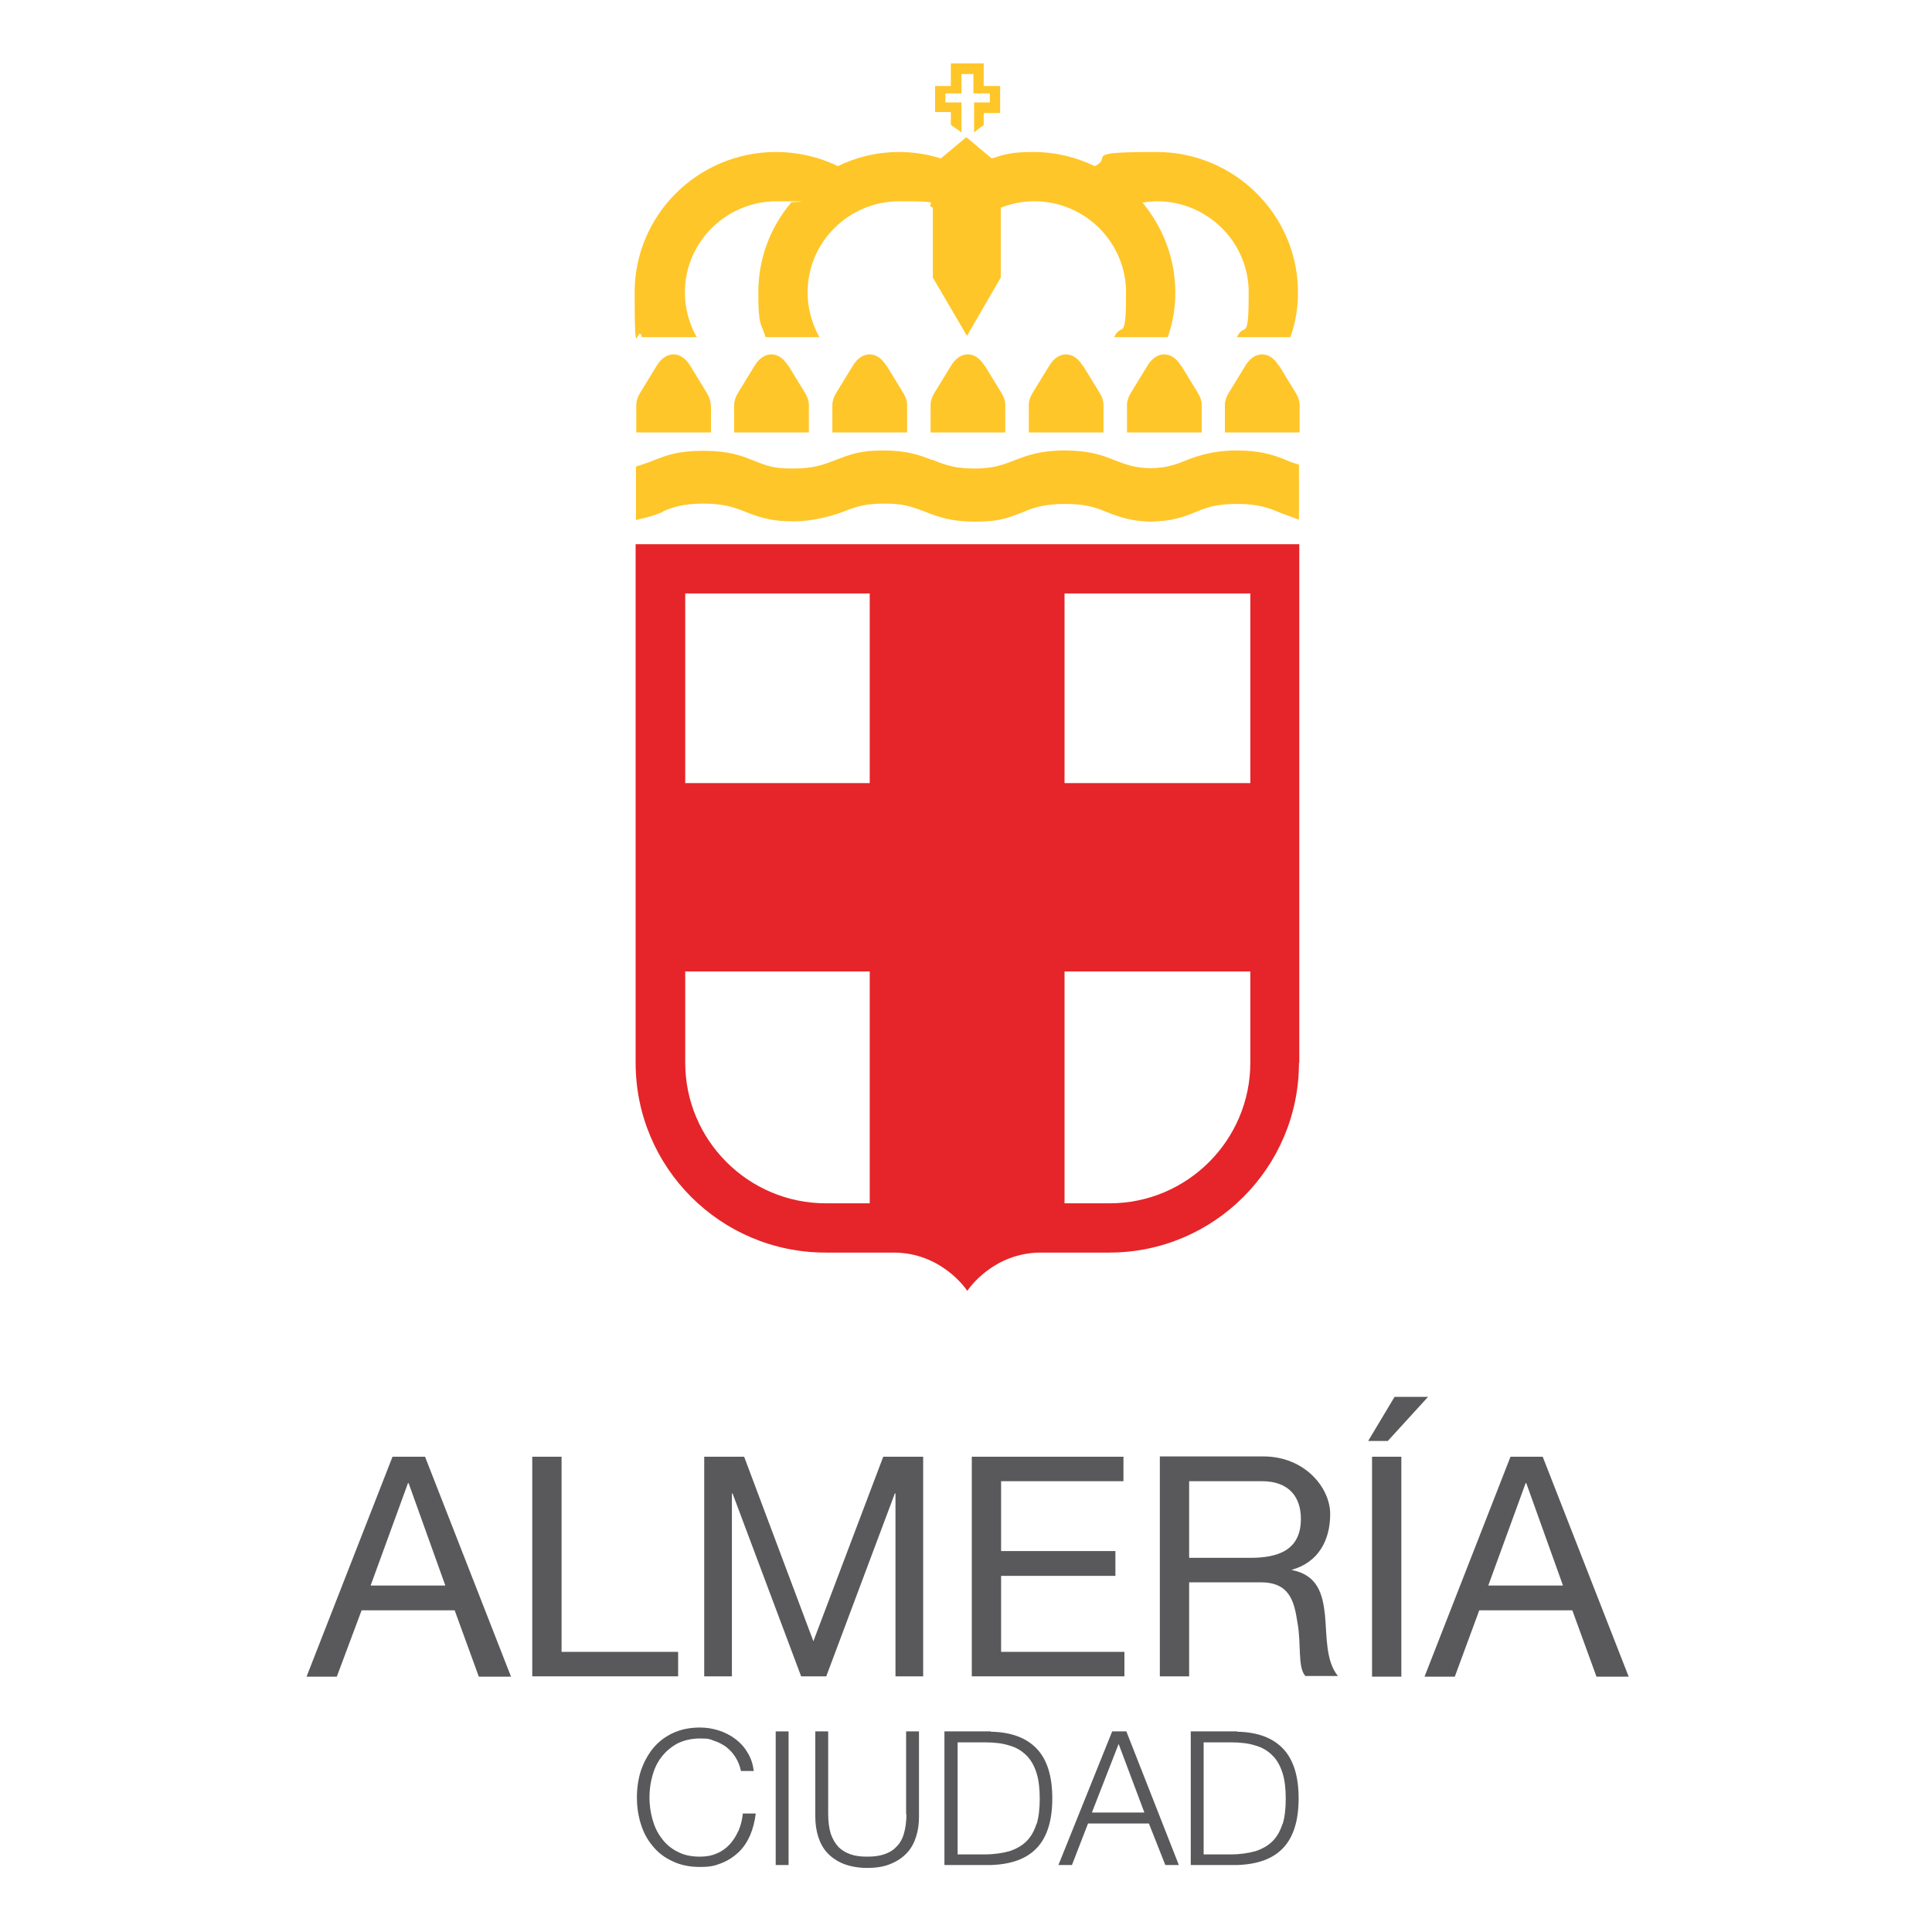
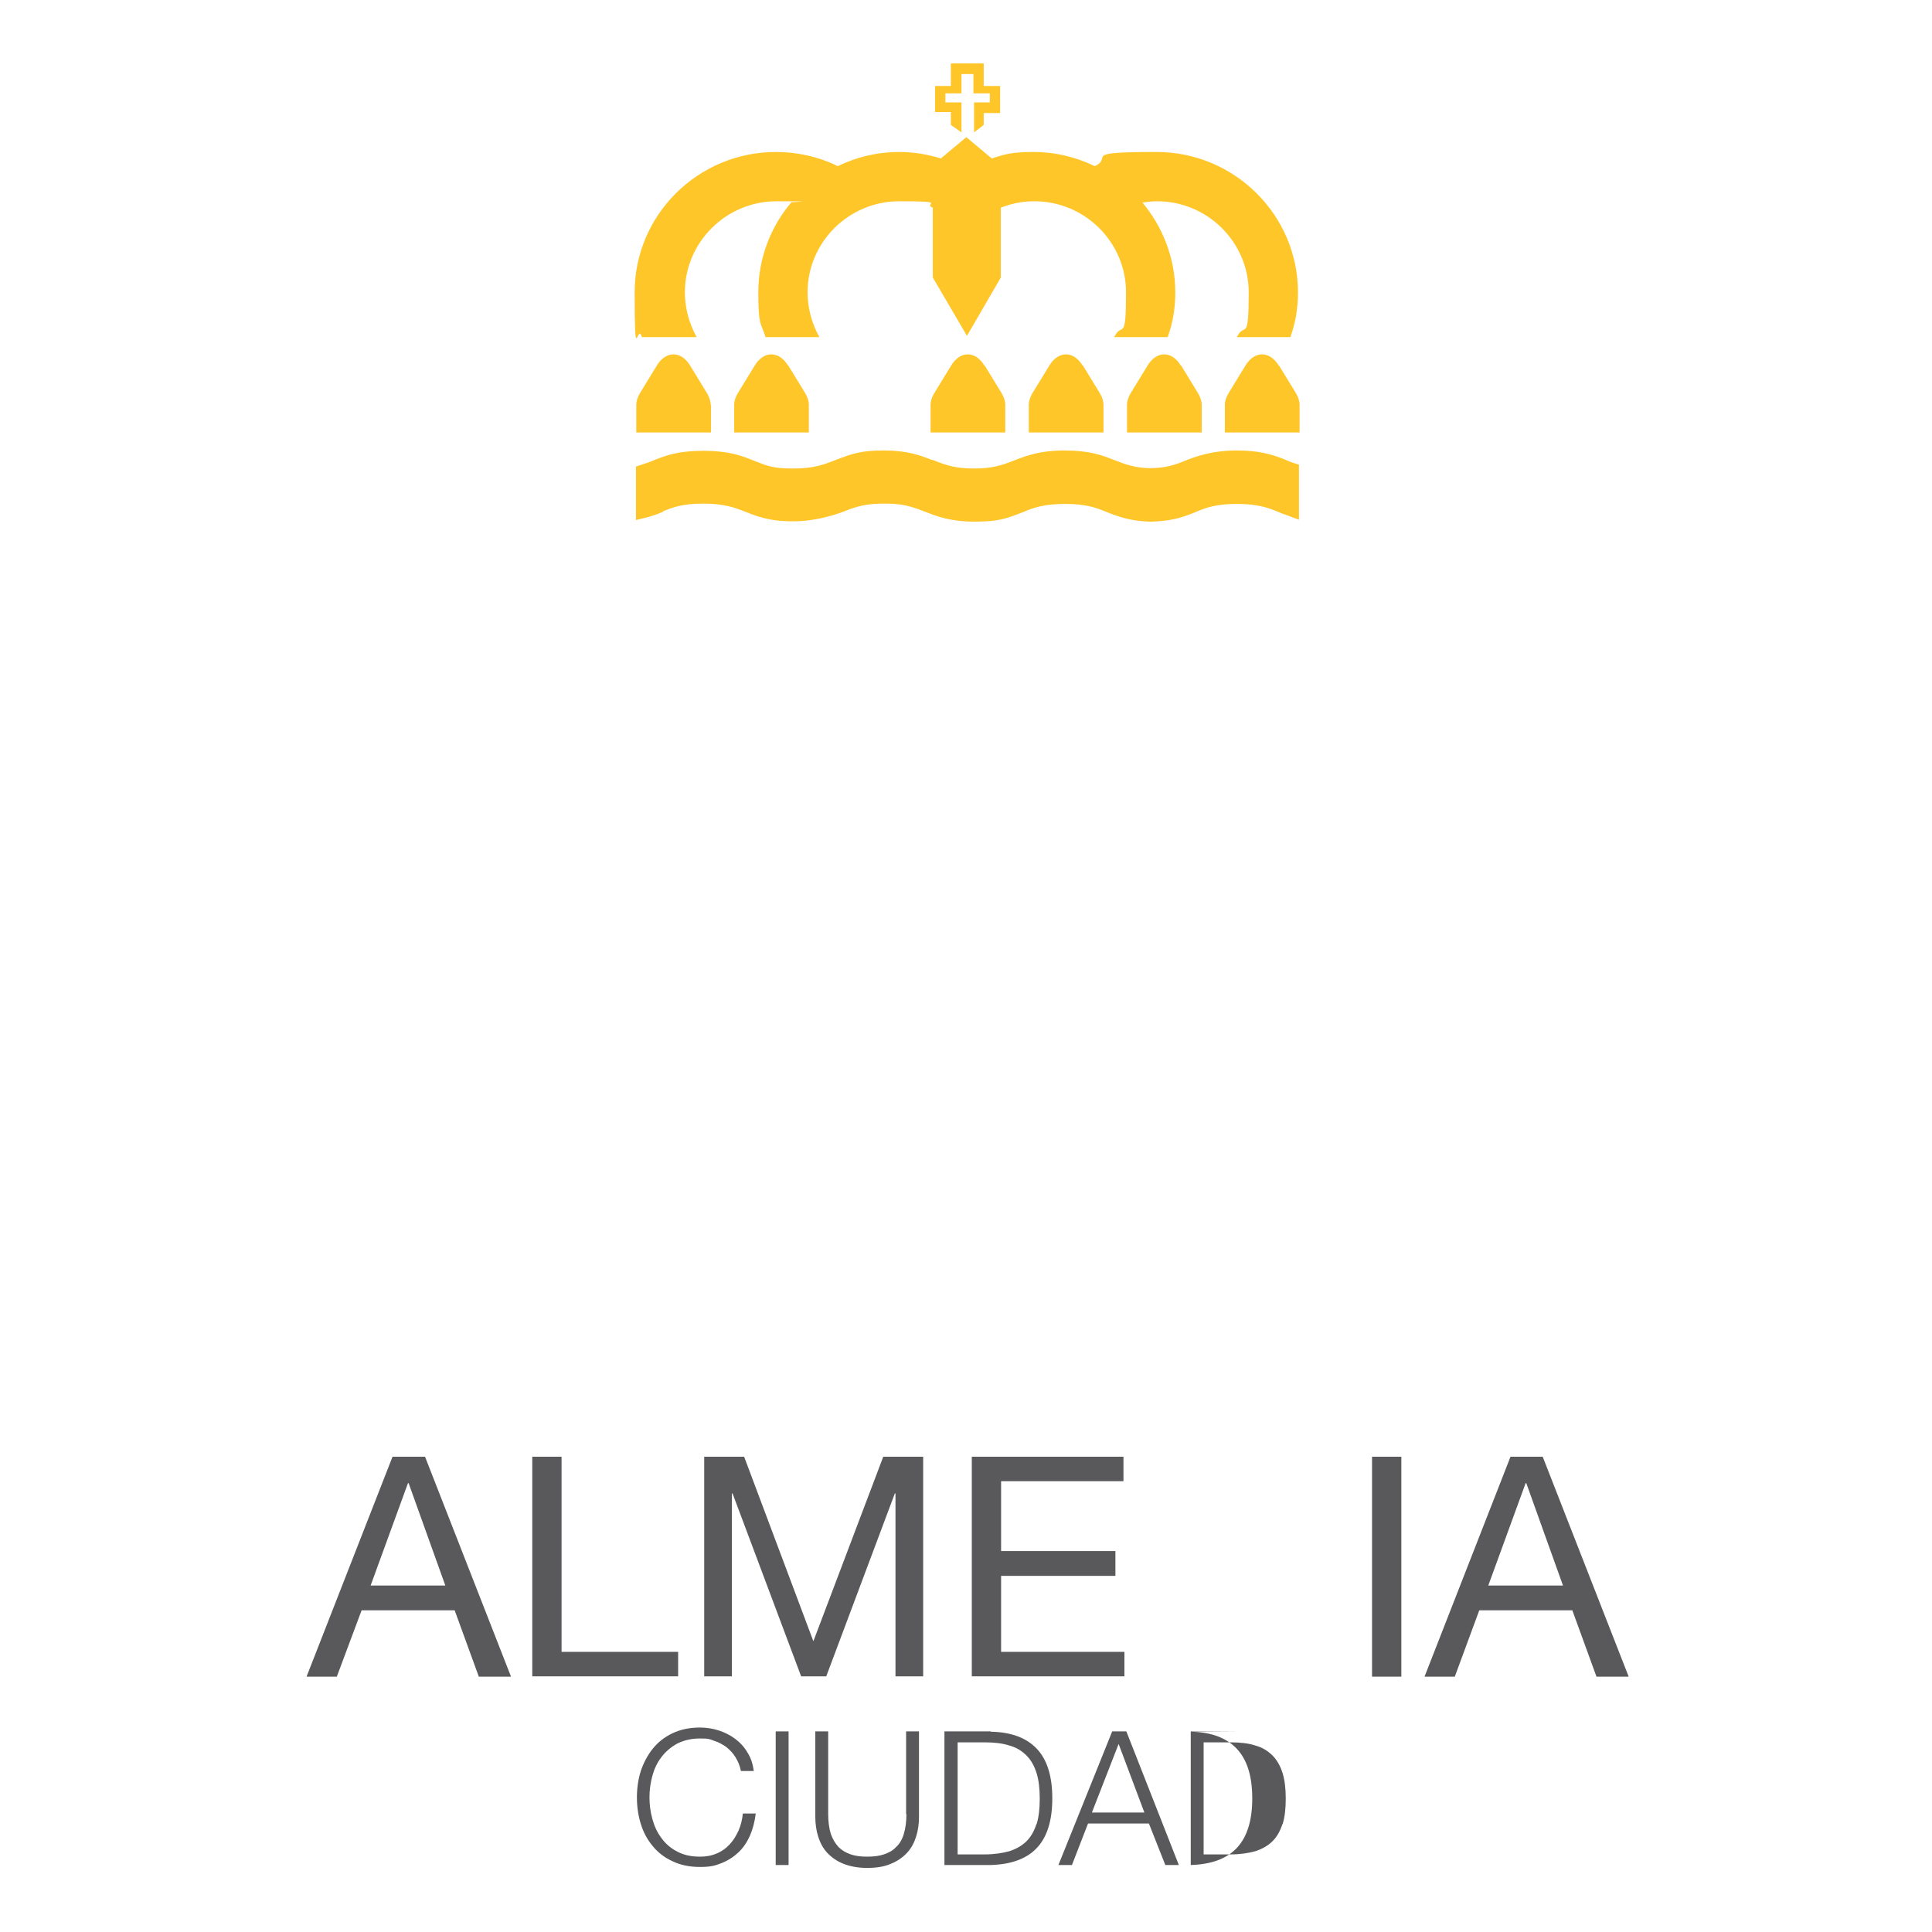
<svg xmlns="http://www.w3.org/2000/svg" id="ALMERIA_CIUDAD" version="1.1" viewBox="0 0 600 600">
  <defs>
    <style>
      .st0 {
        fill: #ffc629;
      }

      .st1 {
        fill: #59595b;
      }

      .st2 {
        fill: #e52529;
      }
    </style>
  </defs>
  <g id="CIUDAD">
    <path class="st1" d="M229.3,568.6c-.7,1.6-1.6,3-2.7,4.2-1.1,1.2-2.5,2.2-4,2.8-1.6.7-3.3,1-5.2,1-2.8,0-5.1-.5-7.1-1.6-2-1-3.6-2.4-4.9-4.2-1.3-1.7-2.2-3.7-2.8-5.9s-.9-4.4-.9-6.7.3-4.5.9-6.7c.6-2.2,1.5-4.1,2.8-5.8s2.9-3.1,4.9-4.2c2-1,4.3-1.6,7.1-1.6s3,.2,4.3.7c1.4.4,2.6,1.1,3.8,1.9,1.1.9,2.1,1.9,2.9,3.2.8,1.3,1.4,2.7,1.7,4.3h4c-.3-2.2-.9-4.1-2-5.8-1-1.7-2.3-3.1-3.8-4.2-1.5-1.1-3.2-2-5.1-2.6-1.9-.6-3.8-.9-5.8-.9-3.3,0-6.1.6-8.6,1.8s-4.5,2.8-6.1,4.8-2.8,4.3-3.7,6.9c-.8,2.6-1.2,5.3-1.2,8.2s.4,5.6,1.2,8.2c.8,2.6,2,4.9,3.7,6.9,1.6,2,3.7,3.6,6.1,4.7,2.5,1.2,5.3,1.8,8.6,1.8s4.7-.4,6.7-1.2,3.7-1.9,5.2-3.3c1.5-1.4,2.7-3.2,3.6-5.2.9-2.1,1.5-4.4,1.8-6.9h-4c-.2,1.9-.6,3.6-1.3,5.2v.2h0Z" />
    <rect class="st1" x="240.9" y="537.7" width="4" height="41.5" />
    <path class="st1" d="M281.5,563.4c0,2.4-.3,4.4-.8,6.1-.5,1.7-1.3,3.1-2.4,4.1-1,1.1-2.3,1.8-3.8,2.3s-3.2.7-5.2.7-3.6-.2-5.1-.7-2.8-1.3-3.8-2.3c-1-1.1-1.8-2.4-2.4-4.1-.5-1.7-.8-3.7-.8-6.1v-25.7h-4v26.6c0,2.1.3,4.2.9,6.1.6,1.9,1.5,3.6,2.8,5s3,2.6,5,3.4c2,.8,4.5,1.3,7.4,1.3s5.4-.4,7.4-1.3c2-.8,3.7-2,5-3.4s2.2-3.1,2.8-5c.6-1.9.9-3.9.9-6.1v-26.6h-4v25.7h.1Z" />
    <path class="st1" d="M307.7,537.7h-14.4v41.5h14.4c6.3-.2,11.1-1.9,14.3-5.3,3.2-3.4,4.8-8.5,4.8-15.4s-1.6-12-4.8-15.4c-3.2-3.4-8-5.2-14.3-5.3h0ZM321.9,566.4c-.7,2.2-1.7,4-3.1,5.4s-3.2,2.4-5.3,3.1c-2.2.6-4.7,1-7.7,1h-8.4v-34.8h8.4c3,0,5.6.3,7.7,1,2.2.6,3.9,1.7,5.3,3.1,1.4,1.4,2.4,3.2,3.1,5.4s1,4.9,1,8-.3,5.8-1,8v-.2Z" />
    <path class="st1" d="M345.4,537.7l-16.7,41.5h4.2l5-12.9h18.9l5.1,12.9h4.2l-16.3-41.5h-4.4ZM339.1,562.9l8.3-21.3,8,21.3h-16.3Z" />
-     <path class="st1" d="M384.2,537.7h-14.4v41.5h14.4c6.3-.2,11.1-1.9,14.3-5.3,3.2-3.4,4.8-8.5,4.8-15.4s-1.6-12-4.8-15.4c-3.2-3.4-8-5.2-14.3-5.3h0ZM398.3,566.4c-.7,2.2-1.7,4-3.1,5.4s-3.2,2.4-5.3,3.1c-2.2.6-4.7,1-7.7,1h-8.4v-34.8h8.4c3,0,5.6.3,7.7,1,2.2.6,3.9,1.7,5.3,3.1,1.4,1.4,2.4,3.2,3.1,5.4s1,4.9,1,8-.3,5.8-1,8v-.2Z" />
+     <path class="st1" d="M384.2,537.7h-14.4v41.5c6.3-.2,11.1-1.9,14.3-5.3,3.2-3.4,4.8-8.5,4.8-15.4s-1.6-12-4.8-15.4c-3.2-3.4-8-5.2-14.3-5.3h0ZM398.3,566.4c-.7,2.2-1.7,4-3.1,5.4s-3.2,2.4-5.3,3.1c-2.2.6-4.7,1-7.7,1h-8.4v-34.8h8.4c3,0,5.6.3,7.7,1,2.2.6,3.9,1.7,5.3,3.1,1.4,1.4,2.4,3.2,3.1,5.4s1,4.9,1,8-.3,5.8-1,8v-.2Z" />
  </g>
  <g id="ALMERÍA">
    <path class="st1" d="M121.9,452.4l-26.7,68.3h9.4l7.7-20.6h28.9l7.5,20.6h10l-26.7-68.3h-10.1ZM115.1,492.4l11.6-31.8h.2l11.4,31.8s-23.2,0-23.2,0Z" />
    <polygon class="st1" points="210.6 513 174.4 513 174.4 452.4 165.3 452.4 165.3 520.6 210.6 520.6 210.6 513" />
    <polygon class="st1" points="252.6 509.7 231.1 452.4 218.7 452.4 218.7 520.6 227.3 520.6 227.3 463.8 227.5 463.8 248.8 520.6 256.6 520.6 277.9 463.8 278.1 463.8 278.1 520.6 286.7 520.6 286.7 452.4 274.3 452.4 252.6 509.7" />
    <polygon class="st1" points="348.9 460 348.9 452.4 301.8 452.4 301.8 520.6 349.2 520.6 349.2 513 310.9 513 310.9 489.4 346.4 489.4 346.4 481.7 310.9 481.7 310.9 460 348.9 460" />
-     <path class="st1" d="M401.2,487.7v-.2c8.2-2.3,11.9-9.1,11.9-17.3s-7.9-17.9-20.8-17.9h-32.1v68.3h9.1v-29.2h22.2c8.8,0,10.4,5.6,11.4,12.3,1.3,6.7,0,14.1,2.5,16.8h10.1c-3.8-4.7-3.4-12.1-4-18.8-.7-6.7-2.3-12.5-10.2-14.1h-.1ZM388.2,483.8h-18.9v-23.8h22.6c8.5,0,12.1,5,12.1,11.7,0,9.9-7.3,12.1-15.8,12.1h0Z" />
-     <polygon class="st1" points="443.5 433.8 433.1 433.8 424.9 447.5 431 447.5 443.5 433.8" />
    <rect class="st1" x="426.1" y="452.4" width="9.1" height="68.3" />
    <path class="st1" d="M479.1,452.4h-10l-26.7,68.3h9.4l7.6-20.6h28.9l7.5,20.6h10l-26.7-68.3h0ZM462.2,492.4l11.6-31.8h.2l11.4,31.8h-23.2Z" />
  </g>
  <g id="Escudo">
-     <path class="st2" d="M403.5,330.1v-49.7h0v-111.4h-206.1v15.3h0v51.8h0v94c0,32.5,26.4,58.9,59,58.9h21.1c14.7,0,22.4,11.1,22.9,11.9.5-.8,8.2-11.9,22.9-11.9h21.2c32.5,0,58.9-26.4,58.9-58.9h.1ZM270.1,373.7h-13.6c-24.1,0-43.7-19.6-43.7-43.7v-28.3h57.3v72ZM270.1,243.2h-57.3v-58.9h57.3v58.9h0ZM330.6,184.3h57.7v58.9h-57.7v-58.9h0ZM344.6,373.7h-14v-72h57.7v28.3c0,24.1-19.6,43.7-43.7,43.7Z" />
    <path class="st0" d="M205.9,158.8c2.7-1.1,5.8-2.4,12.5-2.4s9.9,1.3,13,2.5c5.6,2.3,9.3,3,15.1,3s11.8-1.6,15.4-3c4.5-1.8,7.4-2.5,12.7-2.5s7.8.6,12.9,2.6c3.6,1.4,7.7,3,15.2,3s10-1,15.1-3c3.1-1.3,6.4-2.5,13-2.5s9.6,1.2,12.6,2.4c4.5,1.8,7.9,2.9,13.7,3.1h.4c6-.2,9.4-1.1,14.1-3.1,2.9-1.2,5.9-2.4,12.5-2.4s9.8,1.2,12.9,2.5c.7.3,1.4.6,2.1.8l4.3,1.6v-17.1l-1.9-.6c-.6-.2-1.2-.4-1.8-.7-.5-.2-1.1-.5-1.7-.7-3.3-1.2-7-2.4-14-2.4s-11.8,1.6-15,2.8c-4.3,1.8-6.9,2.6-11.7,2.7-4.8-.1-7.4-1-11.7-2.7-3.3-1.3-7.3-2.8-15-2.8s-11.7,1.6-15.4,3c-4.5,1.8-7.4,2.6-12.7,2.6s-8.3-.8-12.9-2.7h-.3c-3.5-1.4-7.6-2.9-14.8-2.9s-9.9,1-15.1,3c-3.4,1.3-6.5,2.6-13,2.6s-8.1-.8-12.7-2.6c-3.5-1.4-7.4-2.9-15.3-2.9s-11.6,1.5-15,2.8c-1.3.6-2.6,1-4.1,1.5l-1.8.6v16.6l3.3-.8c1.5-.4,3.1-.9,5.2-1.8h-.1Z" />
    <polygon class="st0" points="295.3 38.8 298.6 41.1 298.6 31.8 293.6 31.8 293.6 29 298.6 29 298.6 23 302.3 23 302.3 29 307.4 29 307.4 31.8 302.5 31.8 302.5 41.1 305.5 38.8 305.5 35.1 310.6 35.1 310.6 26.7 305.5 26.7 305.5 19.7 295.3 19.7 295.3 26.7 290.4 26.7 290.4 34.8 295.3 34.8 295.3 38.8" />
    <path class="st0" d="M305.7,113.5c-2.8-4.6-7.5-4.6-10.3,0l-5.2,8.5c-.8,1.3-1.2,2.6-1.2,3.7h0v8.6h23.2v-8.6h0c0-1.1-.4-2.4-1.2-3.7l-5.2-8.5h0Z" />
    <path class="st0" d="M397.1,113.5c-2.8-4.6-7.5-4.6-10.3,0l-5.2,8.5c-.8,1.3-1.2,2.6-1.2,3.7h0v8.6h23.2v-8.6h0c0-1.1-.4-2.4-1.2-3.7l-5.2-8.5h0Z" />
    <path class="st0" d="M220.7,125.7h0c0-1.1-.4-2.4-1.2-3.7l-5.2-8.5c-2.8-4.6-7.5-4.6-10.3,0l-5.2,8.5c-.8,1.3-1.2,2.6-1.2,3.7h0v8.6h23.2v-8.6s-.1,0-.1,0Z" />
    <path class="st0" d="M244.7,113.5c-2.8-4.6-7.5-4.6-10.3,0l-5.2,8.5c-.8,1.3-1.2,2.6-1.2,3.7h0v8.6h23.2v-8.6h0c0-1.1-.4-2.4-1.2-3.7l-5.2-8.5s-.1,0-.1,0Z" />
-     <path class="st0" d="M275.2,113.5c-2.8-4.6-7.5-4.6-10.3,0l-5.2,8.5c-.8,1.3-1.2,2.6-1.2,3.7h0v8.6h23.2v-8.6h0c0-1.1-.4-2.4-1.2-3.7l-5.2-8.5h0Z" />
    <path class="st0" d="M336.2,113.5c-2.8-4.6-7.5-4.6-10.3,0l-5.2,8.5c-.8,1.3-1.2,2.6-1.2,3.7h0v8.6h23.2v-8.6h0c0-1.1-.4-2.4-1.2-3.7l-5.2-8.5h0Z" />
    <path class="st0" d="M366.7,113.5c-2.8-4.6-7.5-4.6-10.3,0l-5.2,8.5c-.8,1.3-1.2,2.6-1.2,3.7h0v8.6h23.2v-8.6h0c0-1.1-.4-2.4-1.2-3.7l-5.2-8.5h0Z" />
    <path class="st0" d="M199.7,104.7h16.7l-.3-.5c-2.2-4.1-3.4-8.7-3.4-13.4,0-15.6,12.8-28.3,28.5-28.3s3,.2,4.5.4c-6.4,7.6-10.2,17.3-10.2,27.9s.8,9.3,2.2,13.7v.2h16.8l-.3-.5c-2.2-4.1-3.4-8.8-3.4-13.4,0-15.6,12.8-28.3,28.5-28.3s7.1.7,10.4,2v21.7h0l10.6,18.1,10.5-18.1h0v-21.7c3.3-1.3,6.8-2,10.4-2,15.7,0,28.5,12.7,28.5,28.3s-1.2,9.3-3.4,13.4l-.3.5h16.7v-.2c1.6-4.4,2.3-9,2.3-13.7,0-10.6-3.9-20.3-10.2-27.9,1.5-.2,3-.4,4.5-.4,15.7,0,28.5,12.7,28.5,28.3s-1.2,9.4-3.4,13.4l-.3.5h16.7v-.2c1.6-4.4,2.3-9,2.3-13.7,0-24-19.7-43.6-43.9-43.6s-13.2,1.5-19.2,4.4c-5.8-2.8-12.2-4.4-19-4.4s-8.9.7-13,2l-7.9-6.6-7.9,6.6c-4.2-1.3-8.6-2-13-2-6.8,0-13.3,1.6-19,4.4-5.9-2.9-12.5-4.4-19.2-4.4-24.2,0-43.9,19.5-43.9,43.6s.8,9.3,2.2,13.7v.2s.4,0,.4,0Z" />
  </g>
</svg>